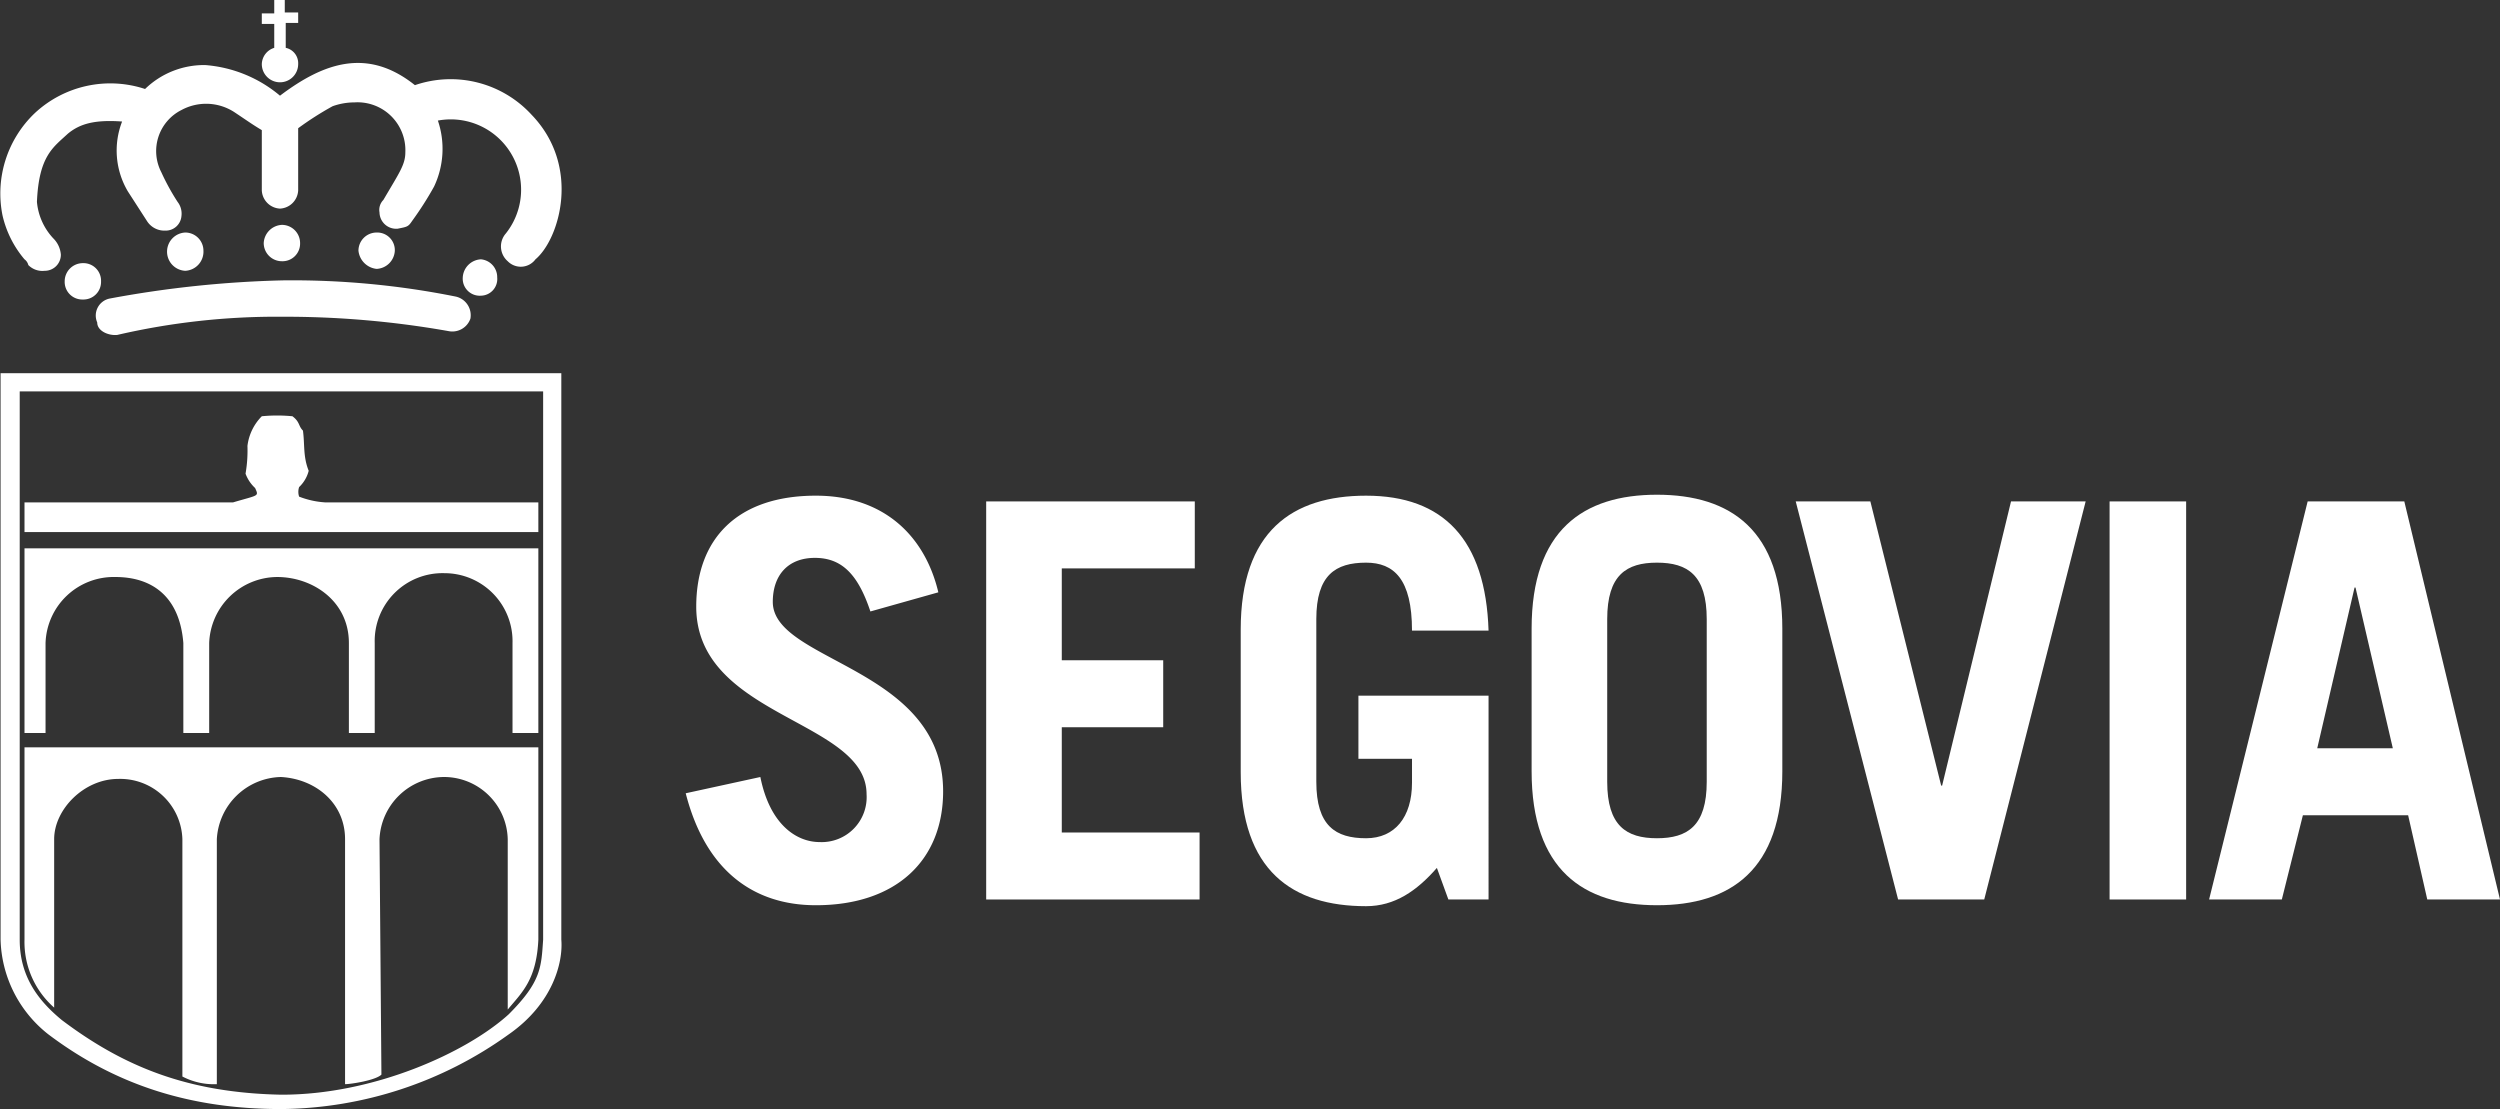
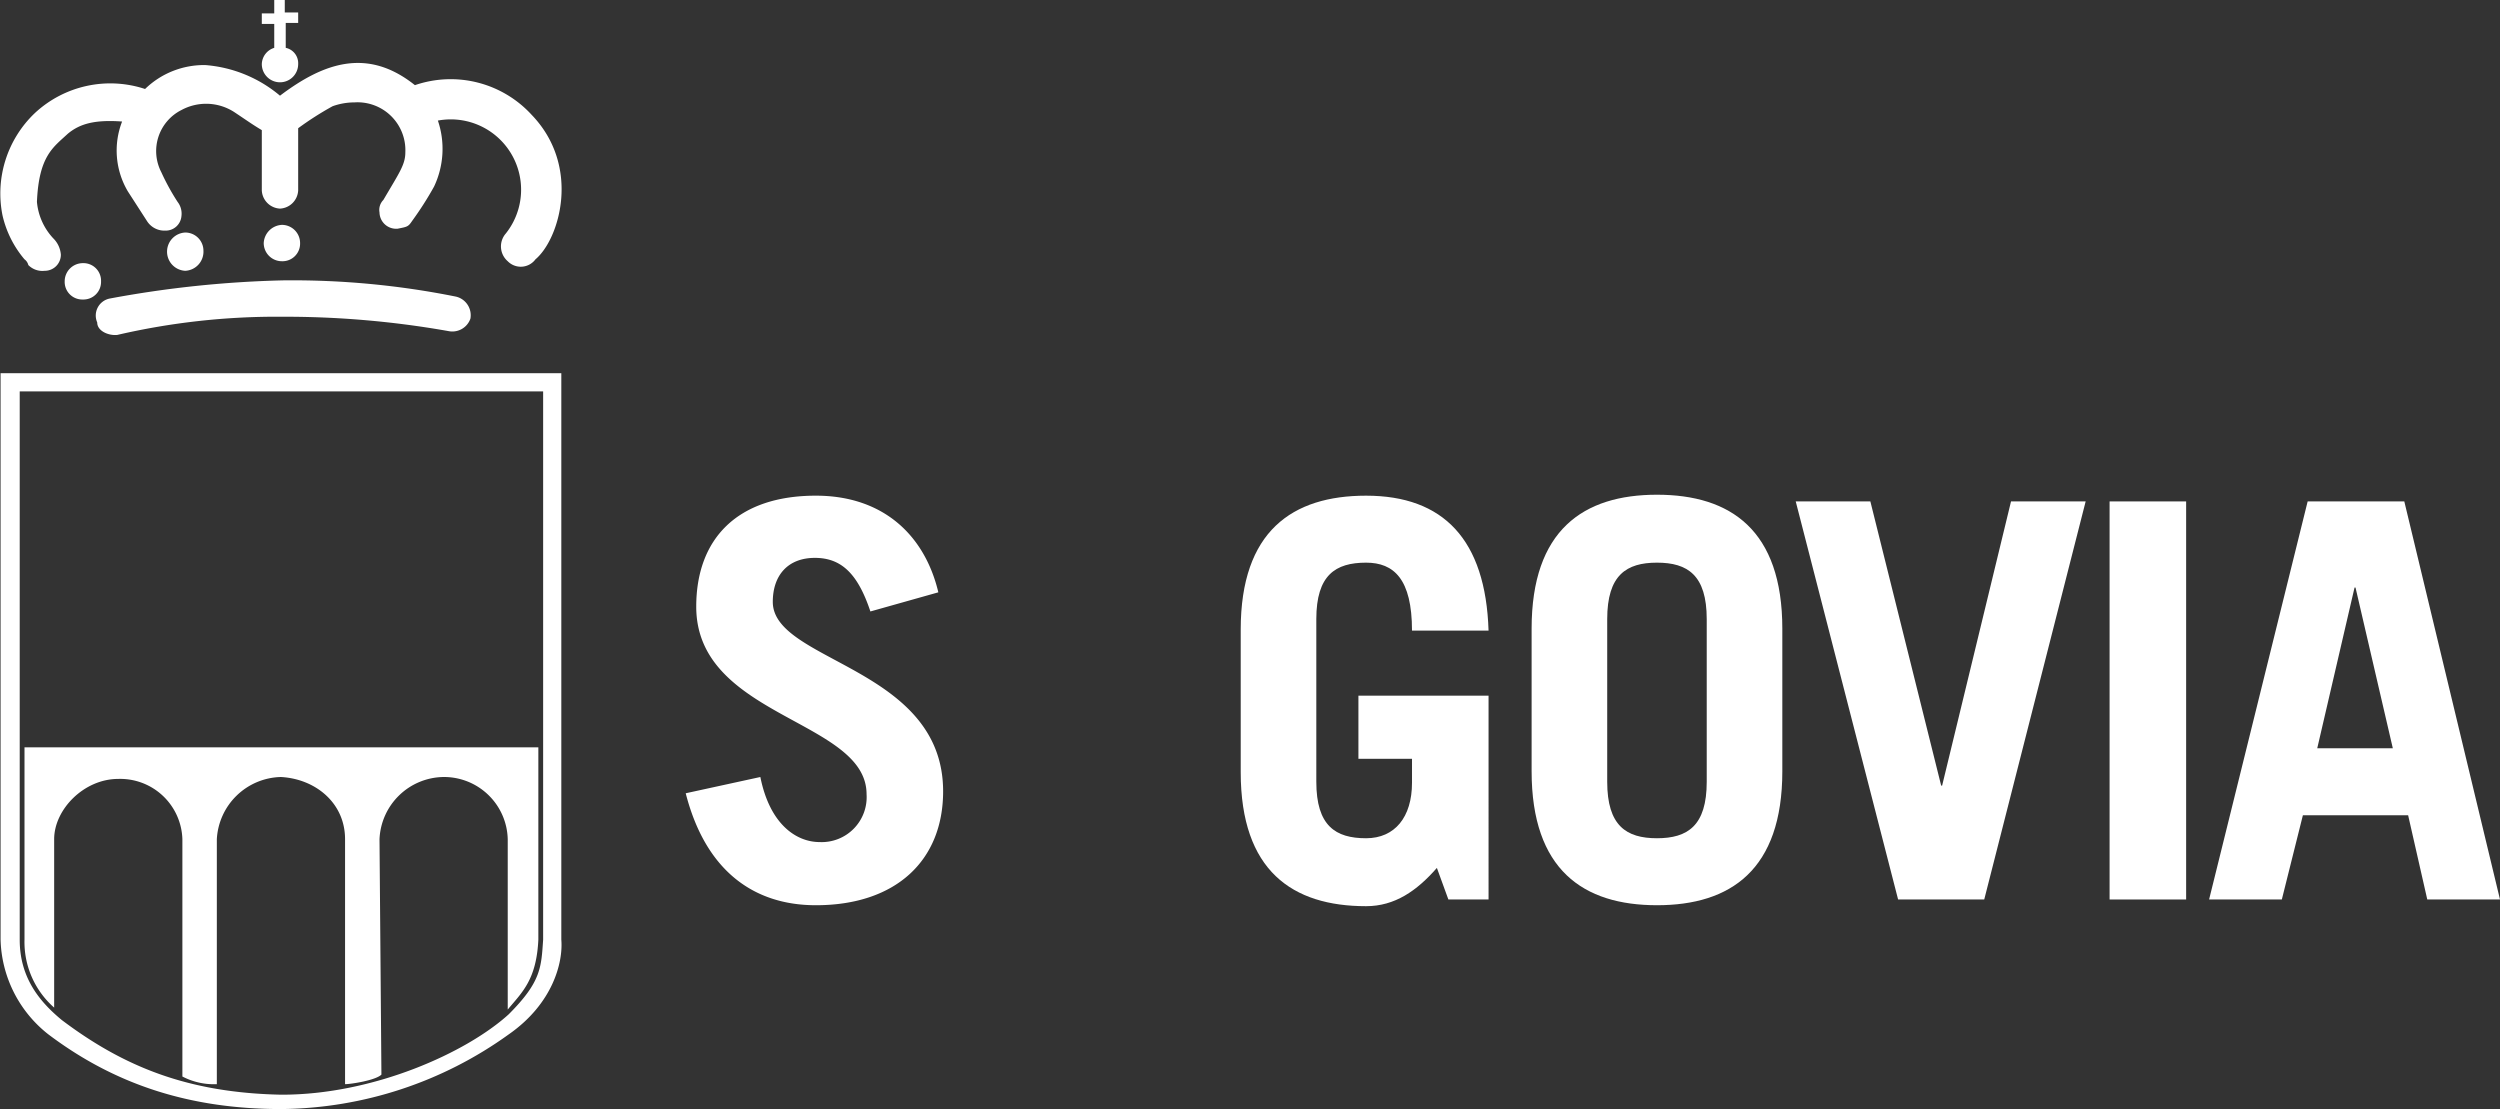
<svg xmlns="http://www.w3.org/2000/svg" id="Capa_1" data-name="Capa 1" viewBox="0 0 261.26 115.9">
  <rect x="0" y="0" width="261.26" height="115.9" fill="#333333" stroke="none" />
  <title>logo-segovia</title>
  <path d="M-443,148.2h27.5v57.3c-0.2,2.9-.2,4.4-3.6,7.8-4.4,4-14.1,8.4-23.7,8.4H-443v1.5h0.2a41.29,41.29,0,0,0,23.7-7.8c4.6-3.2,5.7-7.5,5.5-9.9V146.3H-443v1.9h0Zm-27.3,0H-443v-1.9h-29.2v59.2a13,13,0,0,0,5,9.9c6.9,5.2,14.7,7.8,24.3,7.8v-1.5c-9.7-.2-16.4-2.9-22.9-7.8-2.3-1.9-4.4-4.4-4.4-8.4V148.2h-0.1Z" transform="translate(472.26 -107.3)" style="fill:#fff" />
-   <path d="M-416,159.8v3.1h-53.7v-3.1h21.8c2.7-.8,2.7-0.6,2.3-1.5a3.84,3.84,0,0,1-1-1.5,14.15,14.15,0,0,0,.2-2.9,5.3,5.3,0,0,1,1.5-3.1,16.35,16.35,0,0,1,3.2,0c0.8,0.6.6,1,1.1,1.5,0.2,1.5,0,2.7.6,4.2a3.53,3.53,0,0,1-1,1.7,1.56,1.56,0,0,0,0,1,9,9,0,0,0,2.7.6H-416Z" transform="translate(472.26 -107.3)" style="fill:#fff" />
-   <path d="M-469.7,183.9V164.6H-416v19.3h-2.7v-9.4a7.11,7.11,0,0,0-7.1-7.3,7.09,7.09,0,0,0-7.3,7.3v9.4h-2.7v-9.4c0-4.4-3.8-6.9-7.5-6.9a7.16,7.16,0,0,0-7.1,6.9v9.4h-2.7v-9.4c-0.4-5-3.4-6.9-7.1-6.9a7.13,7.13,0,0,0-7.3,6.9v9.4h-2.2Z" transform="translate(472.26 -107.3)" style="fill:#fff" />
  <path d="M-469.7,205.5V185.4H-416v20.1c-0.2,4.2-1.7,5.5-3.2,7.3V195a6.66,6.66,0,0,0-6.7-6.5,6.79,6.79,0,0,0-6.7,6.5l0.2,24.6c-0.6.6-3.2,1-3.8,1V195c0-3.8-3.1-6.3-6.7-6.5a6.87,6.87,0,0,0-6.7,6.5v25.6a7.11,7.11,0,0,1-3.6-.8V195a6.5,6.5,0,0,0-6.7-6.3c-3.6,0-6.7,3.2-6.7,6.3v17.6a9.13,9.13,0,0,1-3.1-7.1h0Z" transform="translate(472.26 -107.3)" style="fill:#fff" />
  <path d="M-460,142.3a73.77,73.77,0,0,1,17.2-1.9,98.1,98.1,0,0,1,17.4,1.5,2,2,0,0,0,2.3-1.3,2,2,0,0,0-1.5-2.3,86.59,86.59,0,0,0-18.1-1.7,112.66,112.66,0,0,0-18.1,1.9,1.81,1.81,0,0,0-1.3,2.5c0,0.9,1.2,1.4,2.1,1.3h0Z" transform="translate(472.26 -107.3)" style="fill:#fff" />
  <path d="M-452.9,135.6a2,2,0,0,0,1.9-2.1,1.9,1.9,0,0,0-1.9-1.9,2,2,0,0,0-1.9,1.9,2,2,0,0,0,1.9,2.1h0Z" transform="translate(472.26 -107.3)" style="fill:#fff" />
  <path d="M-463.6,138.6a1.84,1.84,0,0,0,1.9-1.9,1.84,1.84,0,0,0-1.9-1.9,1.9,1.9,0,0,0-1.9,1.9,1.84,1.84,0,0,0,1.9,1.9h0Z" transform="translate(472.26 -107.3)" style="fill:#fff" />
  <path d="M-442.8,134.6a1.84,1.84,0,0,0,1.9-1.9,1.9,1.9,0,0,0-1.9-1.9,2,2,0,0,0-1.9,1.9,1.9,1.9,0,0,0,1.9,1.9h0Z" transform="translate(472.26 -107.3)" style="fill:#fff" />
-   <path d="M-432.9,135.4a2,2,0,0,0,1.9-1.9,1.84,1.84,0,0,0-1.9-1.9,1.9,1.9,0,0,0-1.9,1.9,2.13,2.13,0,0,0,1.9,1.9h0Z" transform="translate(472.26 -107.3)" style="fill:#fff" />
-   <path d="M-422,138.2a1.74,1.74,0,0,0,1.7-1.9,1.87,1.87,0,0,0-1.7-1.9,2,2,0,0,0-1.9,1.9,1.78,1.78,0,0,0,1.9,1.9h0Z" transform="translate(472.26 -107.3)" style="fill:#fff" />
  <path d="M-442.4,112.3a1.64,1.64,0,0,1,1.3,1.7,1.9,1.9,0,0,1-1.9,1.9,1.9,1.9,0,0,1-1.9-1.9,1.83,1.83,0,0,1,1.3-1.7h0v-2.5h-1.3v-1.1h1.3v-1.4h1.1v1.3h1.4v1.1h-1.3v2.6h0Z" transform="translate(472.26 -107.3)" style="fill:#fff" />
  <path d="M-456.9,130.4a2.15,2.15,0,0,0,1.9,1,1.65,1.65,0,0,0,1.7-1.5,2,2,0,0,0-.4-1.5,23.78,23.78,0,0,1-1.7-3.1,4.8,4.8,0,0,1,2.1-6.5,5.41,5.41,0,0,1,5.5.2c1.5,1,1.9,1.3,2.9,1.9v6.3a2,2,0,0,0,1.9,1.9,2,2,0,0,0,1.9-1.9h0v-6.5a32.65,32.65,0,0,1,3.6-2.3,6.8,6.8,0,0,1,2.3-.4,5,5,0,0,1,5.3,5.2c0,1.3-.6,2.1-2.3,5a1.47,1.47,0,0,0-.4,1.3,1.74,1.74,0,0,0,1.9,1.7c1-.2,1.1-0.2,1.5-0.8a34.45,34.45,0,0,0,2.3-3.6,9.2,9.2,0,0,0,.4-6.9,7.35,7.35,0,0,1,7.1,11.8,2.05,2.05,0,0,0,.2,2.9,1.91,1.91,0,0,0,2.9-.2c2.5-2.1,4.8-9.7-.4-15.1a11.48,11.48,0,0,0-12.2-3.1c-5-4-9.6-2.3-14.1,1.1a13.76,13.76,0,0,0-7.8-3.2,8.84,8.84,0,0,0-6.3,2.5,11.57,11.57,0,0,0-11.5,2.5,11.6,11.6,0,0,0-3.4,10.7,10.81,10.81,0,0,0,2.3,4.6,1.06,1.06,0,0,1,.4.6,2.06,2.06,0,0,0,1.7.6,1.68,1.68,0,0,0,1.7-1.7,2.69,2.69,0,0,0-.8-1.7,6.41,6.41,0,0,1-1.7-3.8c0.2-4.8,1.7-5.7,3.2-7.1,1.3-1.1,2.9-1.5,5.7-1.3a8.38,8.38,0,0,0,.6,7.3l2,3.1h0Z" transform="translate(472.26 -107.3)" style="fill:#fff" />
  <path d="M-374.2,169.2c-1.4-5.9-5.7-10.1-12.8-10.1-8.2,0-12.5,4.5-12.5,11.6,0,11.6,17.8,11.8,17.8,19.6a4.7,4.7,0,0,1-4.9,5c-2.4,0-5.2-1.8-6.2-6.8l-7.8,1.7c2.1,8.2,7.2,11.7,13.6,11.7,8.4,0,13.3-4.7,13.3-11.9,0-13-17.8-13.5-17.8-19.8,0-2.8,1.6-4.6,4.4-4.6s4.5,1.7,5.8,5.6l7.1-2h0Z" transform="translate(472.26 -107.3)" style="fill:#fff" />
-   <polygon points="125.36 94 125.36 87 110.96 87 110.96 76 121.56 76 121.56 69 110.96 69 110.96 59.4 124.86 59.4 124.86 52.4 103.06 52.4 103.06 94 125.36 94" style="fill:#fff" />
  <path d="M-320.9,201.3h4.2V180h-13.6v6.6h5.6v2.5c0,3.6-1.8,5.8-4.8,5.8-3.2,0-5.2-1.3-5.2-5.9V172c0-4.6,2-5.9,5.2-5.9,2.9,0,4.8,1.7,4.8,7.1h8c-0.3-9.5-4.7-14.1-12.8-14.1-7.7,0-13.1,3.7-13.1,14V188c0,10.3,5.4,14,13.1,14,3,0,5.3-1.6,7.4-4l1.2,3.3h0Z" transform="translate(472.26 -107.3)" style="fill:#fff" />
  <path d="M-312.2,187.9c0,10.3,5.4,14,13.1,14s13.1-3.7,13.1-14V173c0-10.3-5.4-14-13.1-14s-13.1,3.7-13.1,14v14.9h0Zm7.9-15.9c0-4.6,2-5.9,5.2-5.9s5.2,1.3,5.2,5.9v17c0,4.6-2,5.9-5.2,5.9s-5.2-1.3-5.2-5.9V172h0Z" transform="translate(472.26 -107.3)" style="fill:#fff" />
  <polygon points="198.36 94 207.36 94 217.96 52.4 210.16 52.4 202.96 82.1 202.86 82.1 195.46 52.4 187.66 52.4 198.36 94" style="fill:#fff" />
  <polygon points="228.46 94 228.46 52.4 220.46 52.4 220.46 94 228.46 94" style="fill:#fff" />
  <path d="M-226.2,168.7h0.1l3.9,16.8h-7.9l3.9-16.8h0Zm-7.6,32.6,2.2-8.8h11l2,8.8h7.6l-10-41.6h-10.1l-10.3,41.6h7.6Z" transform="translate(472.26 -107.3)" style="fill:#fff" />
</svg>